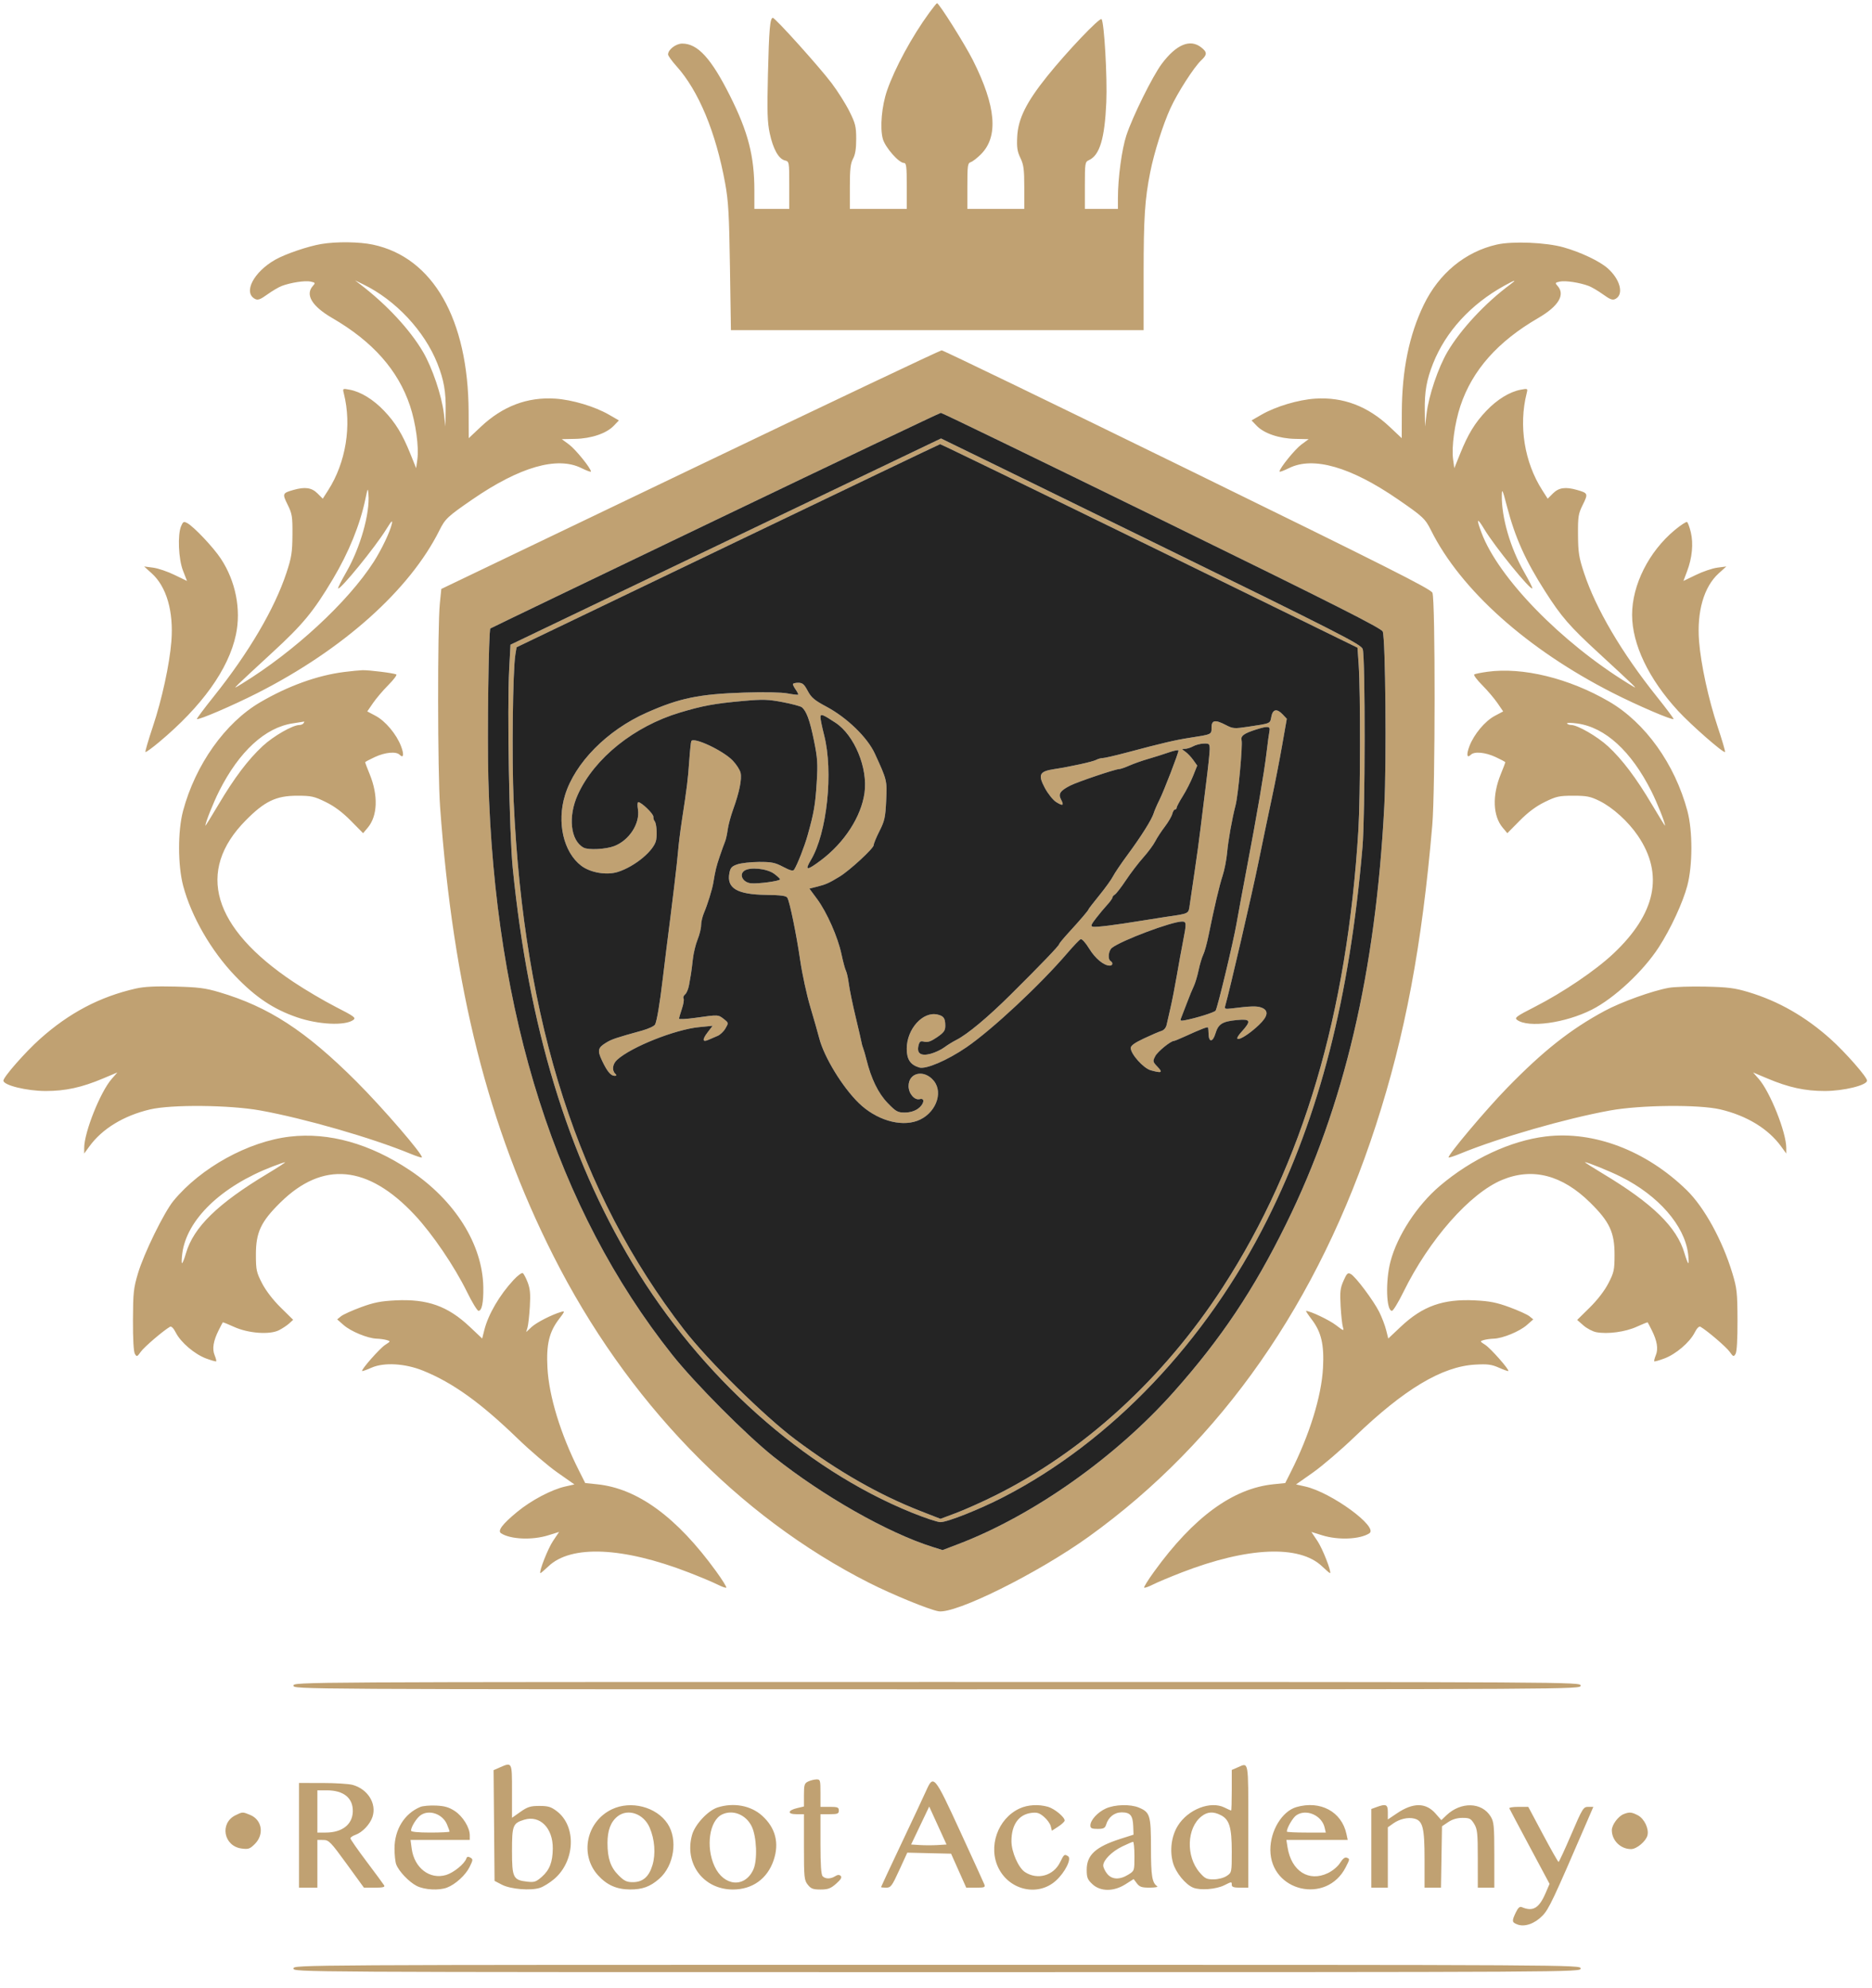
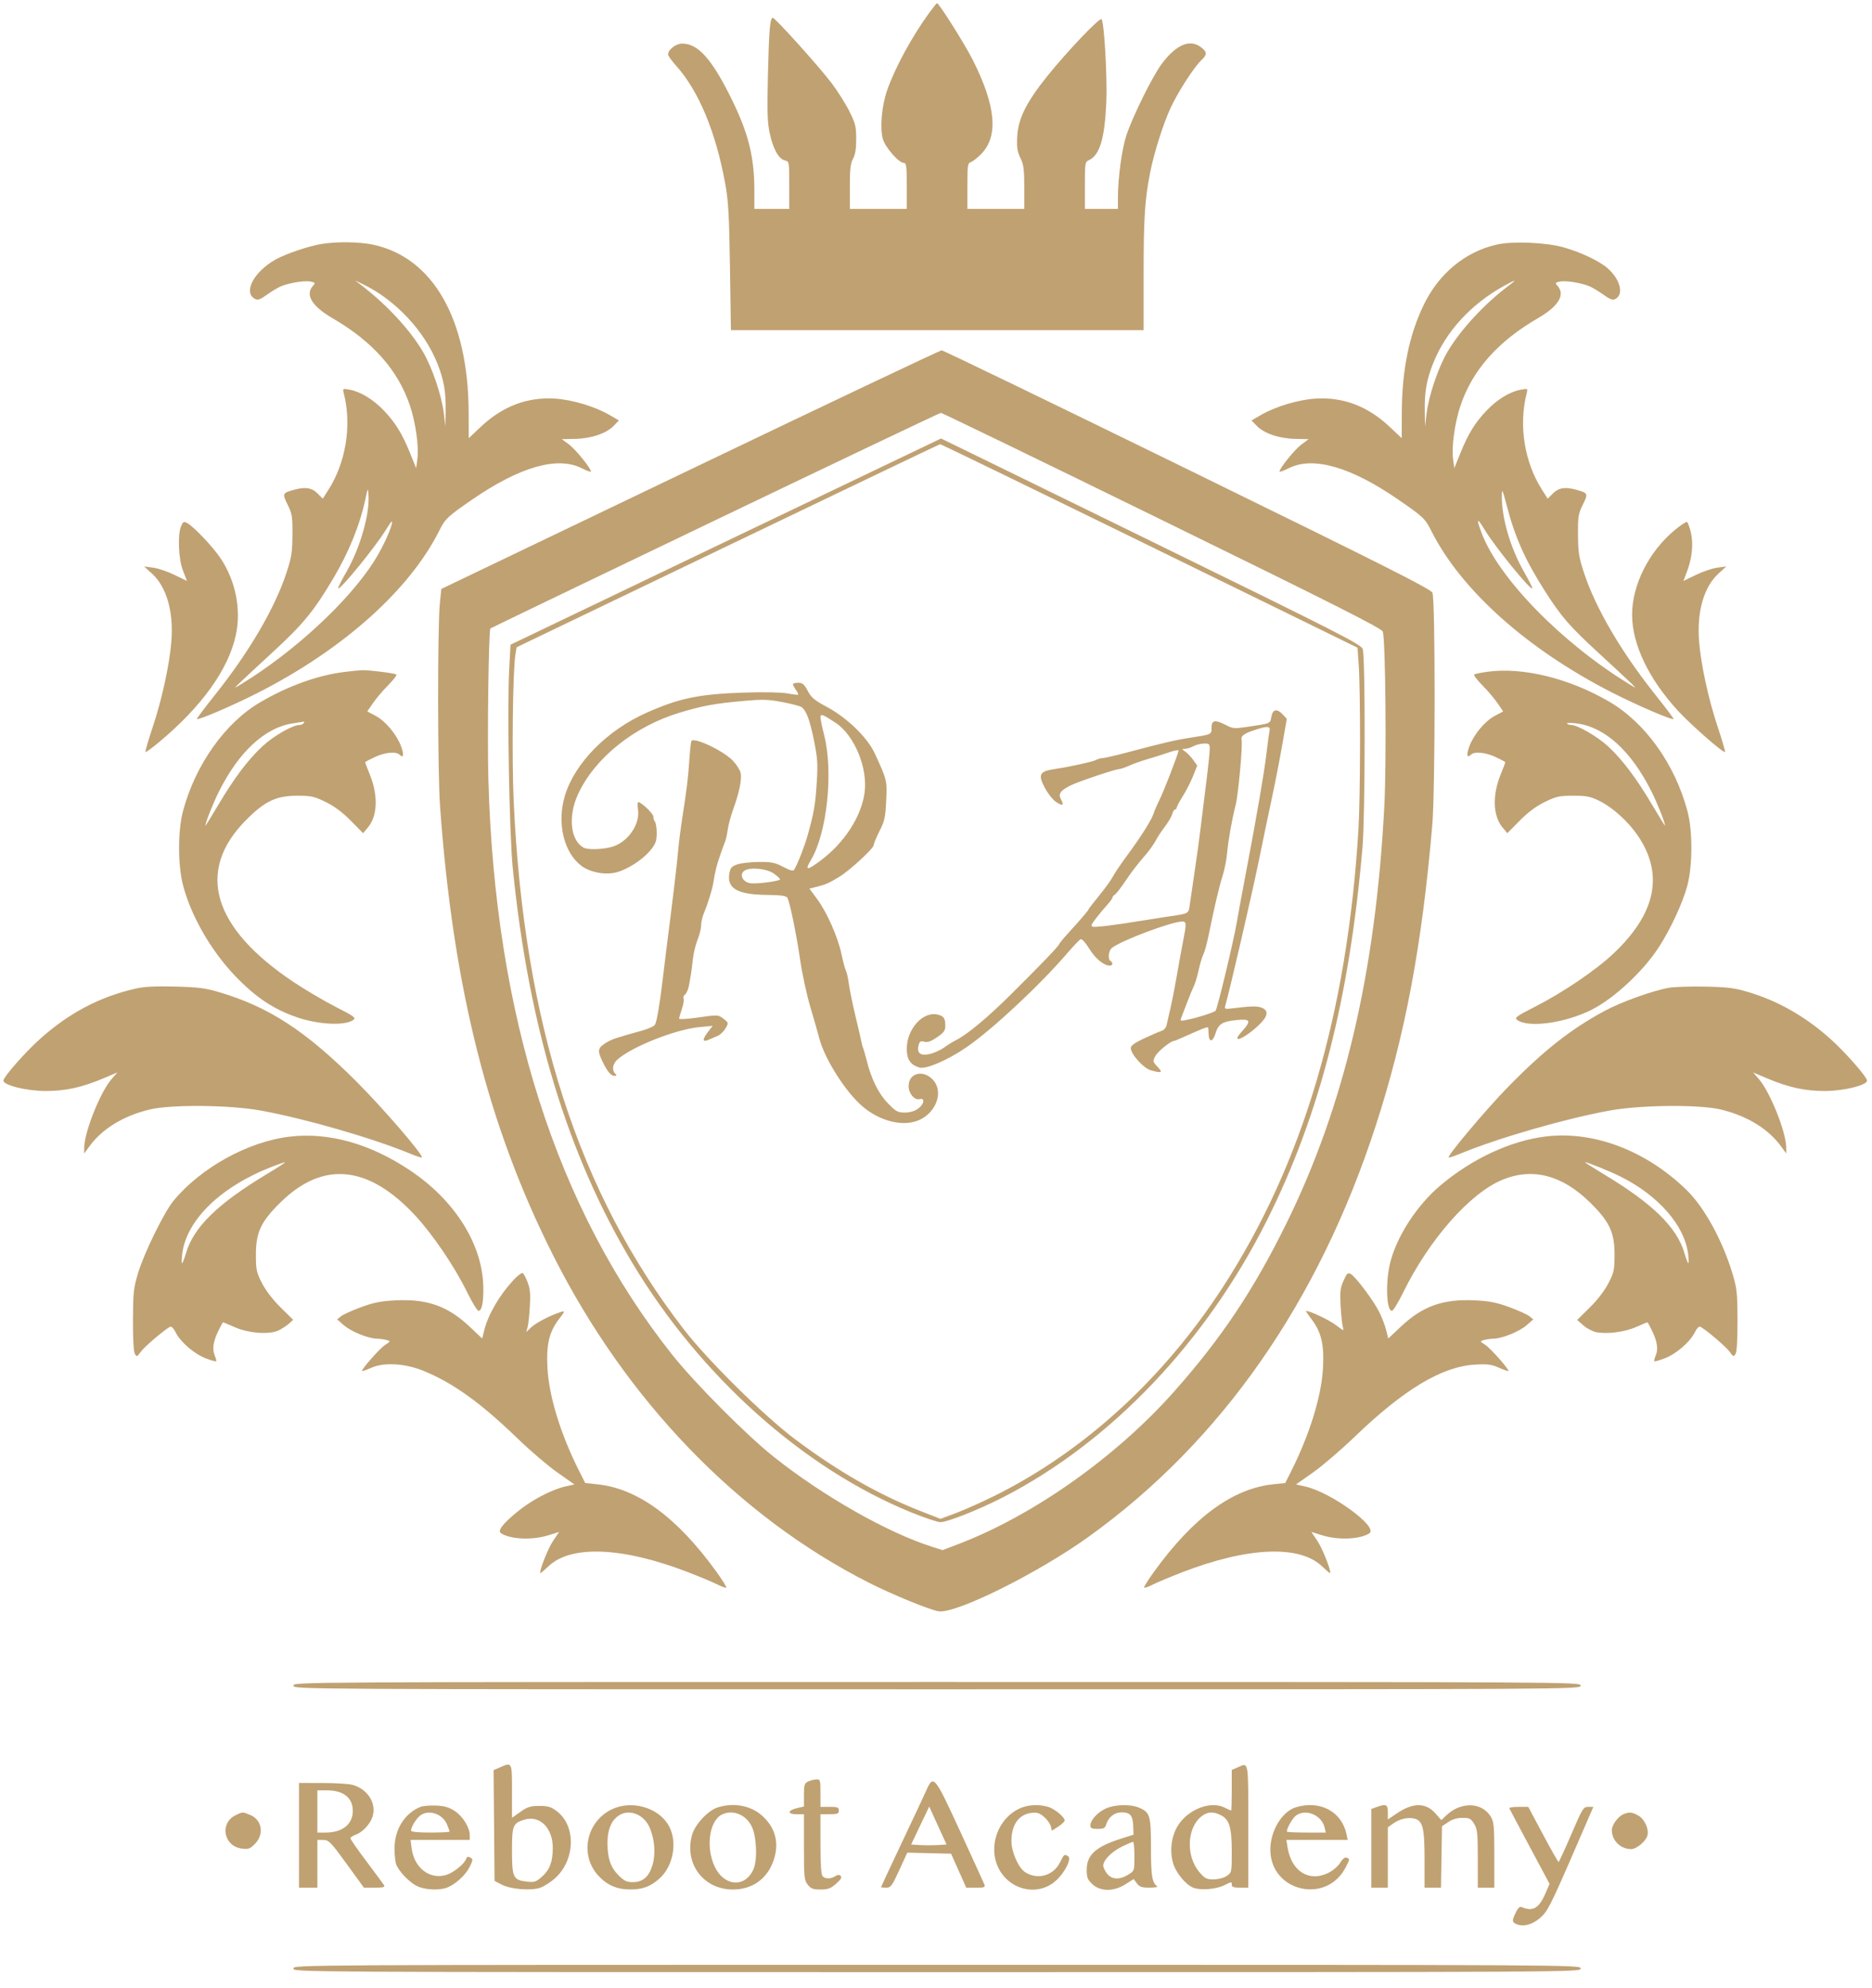
<svg xmlns="http://www.w3.org/2000/svg" width="342" height="363" viewBox="0 0 342 363" fill="none">
  <g clip-path="url(#clip0_554_3367)">
    <path fill-rule="evenodd" clip-rule="evenodd" d="M169.763 2.341C166.607 6.668 163.494 12.401 162.066 16.513C161.084 19.343 160.73 23.322 161.28 25.348C161.701 26.897 164.211 29.763 165.147 29.763C165.579 29.763 165.659 30.421 165.659 33.956V38.149H160.46H155.261V34.107C155.261 30.906 155.382 29.842 155.843 28.992C156.252 28.238 156.424 27.16 156.421 25.367C156.418 23.104 156.278 22.537 155.18 20.336C154.5 18.971 153.043 16.661 151.942 15.201C149.69 12.215 141.632 3.263 141.196 3.263C140.676 3.263 140.493 5.377 140.295 13.662C140.134 20.393 140.193 22.324 140.622 24.335C141.233 27.201 142.239 29.01 143.38 29.297C144.185 29.499 144.191 29.531 144.191 33.825V38.149H141.004H137.817V34.775C137.817 28.522 136.685 24.123 133.374 17.519C129.934 10.657 127.47 7.959 124.643 7.959C123.487 7.959 122.052 9.059 122.052 9.944C122.052 10.182 122.74 11.142 123.581 12.077C127.634 16.585 130.77 24.122 132.476 33.453C133.072 36.711 133.209 39.097 133.357 48.8L133.533 60.288H171.232H208.931V49.965C208.931 39.787 209.153 36.39 210.139 31.44C210.853 27.856 212.454 22.788 213.815 19.802C215.117 16.945 218.132 12.251 219.466 11.004C220.563 9.979 220.56 9.526 219.453 8.655C217.427 7.061 214.903 8.111 212.251 11.649C210.572 13.889 206.915 21.28 205.777 24.731C204.942 27.264 204.235 32.507 204.235 36.172V38.149H201.216H198.197V33.868C198.197 29.799 198.234 29.57 198.926 29.256C200.908 28.354 201.819 25.338 202.113 18.694C202.314 14.159 201.731 4.011 201.239 3.499C200.901 3.146 194.892 9.46 191.284 13.959C187.493 18.686 186.002 21.694 185.837 24.946C185.738 26.919 185.85 27.671 186.421 28.85C187.016 30.08 187.128 30.929 187.128 34.23V38.149H181.928H176.729V33.979C176.729 30.212 176.789 29.789 177.351 29.611C177.693 29.502 178.528 28.859 179.205 28.181C182.443 24.944 181.978 19.433 177.76 11.028C176.303 8.124 171.556 0.58 171.186 0.58C171.11 0.58 170.47 1.372 169.763 2.341ZM58.708 44.563C56.285 44.966 52.109 46.389 50.267 47.44C46.329 49.687 44.398 53.42 46.571 54.583C47.107 54.87 47.526 54.72 48.846 53.772C49.737 53.132 50.911 52.439 51.456 52.231C53.097 51.607 55.742 51.203 56.747 51.423C57.621 51.615 57.653 51.675 57.166 52.212C55.715 53.816 56.988 55.932 60.699 58.083C68.095 62.37 72.742 67.617 74.912 74.131C75.954 77.257 76.556 81.644 76.249 83.876L76.025 85.5L74.964 82.868C73.509 79.258 72.265 77.224 70.165 75.017C68.203 72.956 65.901 71.546 63.888 71.172C62.584 70.93 62.583 70.931 62.822 71.886C64.286 77.72 63.191 84.472 59.962 89.519L58.966 91.075L57.996 90.106C56.942 89.052 55.722 88.876 53.621 89.475C51.59 90.054 51.55 90.154 52.546 92.166C53.373 93.838 53.451 94.326 53.427 97.69C53.404 100.896 53.26 101.806 52.33 104.623C50.164 111.183 45.45 119.197 39.058 127.188C37.296 129.389 35.909 131.245 35.976 131.312C36.226 131.562 42.553 128.844 47.08 126.543C62.699 118.602 74.858 107.728 80.282 96.852C81.341 94.73 81.769 94.329 86.327 91.195C94.948 85.266 101.797 83.299 106.21 85.483C107.174 85.96 107.963 86.247 107.963 86.121C107.963 85.53 105.145 82.052 103.96 81.18L102.632 80.203L105.086 80.153C108.028 80.093 110.794 79.153 112.131 77.758L113.067 76.78L111.27 75.743C108.65 74.231 104.518 72.997 101.422 72.801C96.33 72.478 91.839 74.181 87.831 77.955L85.635 80.023L85.616 75.271C85.55 58.281 79.103 47.004 68.128 44.678C65.64 44.151 61.49 44.101 58.708 44.563ZM273.435 44.67C267.68 45.984 262.895 49.927 260.123 55.64C257.444 61.16 256.131 67.568 256.101 75.271L256.082 80.023L253.886 77.955C249.879 74.181 245.387 72.478 240.295 72.801C237.199 72.997 233.067 74.231 230.448 75.743L228.65 76.78L229.587 77.758C230.923 79.153 233.689 80.093 236.632 80.153L239.086 80.203L237.757 81.18C236.572 82.052 233.754 85.53 233.754 86.121C233.754 86.247 234.543 85.96 235.507 85.483C239.921 83.299 246.77 85.266 255.39 91.195C259.948 94.329 260.377 94.73 261.435 96.852C266.859 107.728 279.018 118.602 294.637 126.543C299.164 128.844 305.492 131.562 305.741 131.312C305.808 131.245 304.421 129.389 302.659 127.188C296.267 119.197 291.553 111.183 289.387 104.623C288.457 101.806 288.313 100.896 288.29 97.69C288.266 94.326 288.344 93.838 289.171 92.166C290.167 90.154 290.127 90.054 288.096 89.475C285.995 88.876 284.775 89.052 283.721 90.106L282.752 91.075L281.756 89.519C278.497 84.426 277.422 77.755 278.907 71.837C279.132 70.941 279.12 70.933 277.829 71.172C275.816 71.546 273.514 72.956 271.552 75.017C269.452 77.224 268.209 79.258 266.754 82.868L265.692 85.5L265.468 83.876C265.162 81.644 265.763 77.257 266.805 74.131C268.975 67.617 273.622 62.37 281.018 58.083C284.73 55.932 286.002 53.816 284.551 52.212C284.065 51.675 284.097 51.615 284.97 51.423C285.976 51.203 288.62 51.607 290.261 52.231C290.806 52.439 291.981 53.132 292.871 53.772C294.191 54.72 294.61 54.87 295.146 54.583C296.711 53.745 295.997 51.006 293.685 48.976C292.214 47.684 288.803 46.068 285.668 45.176C282.463 44.266 276.319 44.011 273.435 44.67ZM65.865 51.971C70.664 55.645 74.885 60.189 77.276 64.257C78.972 67.143 80.692 72.232 81.094 75.551L81.378 77.899L81.421 75.01C81.472 71.525 81.098 69.393 79.912 66.401C77.549 60.439 72.271 54.802 66.368 51.935L64.859 51.201L65.865 51.971ZM274.846 52.169C268.702 55.56 264.12 60.562 261.805 66.401C260.619 69.393 260.246 71.525 260.297 75.01L260.339 77.899L260.623 75.551C261.025 72.232 262.745 67.143 264.441 64.257C266.838 60.179 271.36 55.321 275.853 51.997C277.207 50.995 276.868 51.053 274.846 52.169ZM126.077 85.774L80.624 107.56L80.359 110.173C79.917 114.53 79.945 141.084 80.399 147.336C82.797 180.438 89.181 205.741 101.079 229.313C114.472 255.847 134.848 276.948 158.783 289.072C162.975 291.196 169.624 293.925 171.433 294.264C174.475 294.835 189.637 287.311 198.954 280.608C223.147 263.203 240.877 237.799 251.353 205.535C256.71 189.037 259.781 172.707 261.668 150.69C262.216 144.302 262.237 109.525 261.694 108.257C261.399 107.568 253.426 103.549 216.935 85.697C192.516 73.75 172.309 63.978 172.033 63.982C171.756 63.986 151.076 73.792 126.077 85.774ZM130.619 95.04C108.119 105.83 89.656 114.712 89.59 114.777C89.271 115.097 89.01 134.486 89.221 142.23C90.4 185.465 101.675 220.782 122.793 247.392C126.924 252.598 136.336 262.064 141.34 266.045C150.362 273.225 162.225 279.958 170.358 282.513L172.205 283.094L175.054 282.008C188.77 276.776 203.835 266.137 214.466 254.177C223.11 244.452 229.021 235.612 235.002 223.464C245.603 201.937 251.326 177.552 252.908 147.168C253.327 139.117 253.126 116.709 252.622 115.346C252.397 114.739 244.052 110.525 212.295 94.982C190.272 84.203 172.09 75.392 171.891 75.402C171.692 75.413 153.12 84.249 130.619 95.04ZM132.566 98.913L93.267 117.742L93.028 122.208C92.64 129.461 93.049 152.285 93.68 158.573C96.589 187.546 103.695 210.97 115.57 230.729C127.994 251.4 146.829 268.224 166.498 276.216C168.896 277.191 171.285 277.989 171.806 277.99C173.096 277.992 178.946 275.667 183.324 273.412C203.021 263.267 220.351 245.055 231.507 222.779C241.098 203.628 246.555 182.3 248.921 154.716C249.414 148.963 249.449 120.088 248.964 118.549C248.694 117.692 245.122 115.87 210.32 98.842C189.23 88.523 171.95 80.08 171.92 80.081C171.889 80.082 154.18 88.556 132.566 98.913ZM132.955 99.683L94.379 118.211L94.162 119.524C93.681 122.436 93.49 138.598 93.846 146.33C95.712 186.905 105.682 217.846 124.922 242.77C129.354 248.51 139.624 258.64 145.365 262.933C153.132 268.741 160.565 272.988 168.162 275.958L171.821 277.388L174.694 276.311C176.275 275.718 179.454 274.296 181.761 273.15C198.046 265.06 212.629 251.717 223.448 235.009C238.033 212.484 246.12 185.176 248.173 151.529C248.539 145.536 248.572 126.459 248.225 121.407L248.011 118.288L209.993 99.687C189.084 89.457 171.876 81.101 171.753 81.12C171.63 81.139 154.171 89.493 132.955 99.683ZM66.765 91.095C65.784 95.812 63.733 100.866 60.818 105.752C57.274 111.692 55.344 114.032 49.761 119.163C46.81 121.874 44.019 124.471 43.558 124.933C42.728 125.765 42.735 125.764 44.229 124.847C53.785 118.982 63.581 109.923 68.278 102.604C69.714 100.367 71.275 97.092 71.581 95.678C71.749 94.898 71.518 95.124 70.554 96.684C68.543 99.939 62.123 107.813 61.768 107.459C61.695 107.385 62.375 106.033 63.28 104.455C65.833 100.001 67.602 93.772 67.312 90.253C67.213 89.045 67.18 89.094 66.765 91.095ZM274.369 90.478C274.313 94.53 275.928 100.078 278.438 104.455C279.343 106.033 280.023 107.385 279.949 107.459C279.584 107.824 273.087 99.828 271.195 96.684C269.835 94.424 269.659 94.62 270.655 97.282C273.743 105.537 285.182 117.287 297.489 124.846C298.981 125.763 298.988 125.764 298.159 124.933C297.698 124.471 294.92 121.886 291.986 119.19C286.766 114.393 285.252 112.649 282.296 108.024C278.676 102.363 276.81 98.212 275.312 92.491C274.498 89.383 274.387 89.147 274.369 90.478ZM33.089 96.084C32.416 97.662 32.607 102.125 33.438 104.232C33.838 105.246 34.165 106.087 34.165 106.099C34.165 106.111 33.147 105.62 31.901 105.007C30.656 104.393 28.893 103.793 27.983 103.672L26.329 103.453L27.721 104.711C30.433 107.161 31.739 111.691 31.308 117.146C30.976 121.333 29.588 127.721 27.935 132.67C27.104 135.156 26.491 137.258 26.573 137.339C26.654 137.421 27.754 136.626 29.018 135.572C36.903 128.995 41.759 122.219 43.097 115.927C44.08 111.305 43.051 106.118 40.338 102.017C38.957 99.928 35.404 96.173 34.201 95.529C33.575 95.194 33.44 95.261 33.089 96.084ZM305.95 96.816C301.229 100.744 298.171 106.825 298.171 112.282C298.171 117.662 301.209 124.009 306.569 129.826C308.953 132.413 314.881 137.602 315.148 137.336C315.228 137.256 314.614 135.156 313.783 132.67C312.129 127.721 310.741 121.333 310.41 117.146C309.978 111.691 311.284 107.161 313.996 104.711L315.388 103.453L313.734 103.672C312.825 103.793 311.061 104.393 309.816 105.007C308.571 105.62 307.552 106.111 307.552 106.099C307.552 106.087 307.852 105.287 308.219 104.321C309.144 101.888 309.395 99.277 308.902 97.222C308.676 96.279 308.366 95.43 308.213 95.336C308.06 95.242 307.041 95.907 305.95 96.816ZM62.846 122.729C57.976 123.347 52.646 125.27 47.547 128.248C41.137 131.992 35.698 139.651 33.438 148.116C32.466 151.756 32.476 158.038 33.46 161.76C34.94 167.359 38.577 173.665 42.966 178.242C46.702 182.138 49.947 184.307 54.255 185.789C58.181 187.14 63.047 187.369 64.546 186.273C65.082 185.88 64.736 185.624 61.312 183.875C59.204 182.798 55.73 180.749 53.592 179.321C38.798 169.443 35.742 159.077 44.897 149.822C48.361 146.32 50.444 145.323 54.299 145.323C56.871 145.323 57.393 145.438 59.498 146.468C61.097 147.249 62.552 148.334 64.089 149.888L66.338 152.165L67.183 151.161C68.983 149.022 69.123 145.291 67.548 141.416C67.084 140.273 66.704 139.281 66.704 139.212C66.704 139.143 67.496 138.718 68.465 138.267C70.357 137.386 72.363 137.196 73.004 137.837C73.729 138.563 73.852 137.811 73.262 136.264C72.433 134.093 70.413 131.684 68.629 130.738L67.099 129.926L68.144 128.4C68.719 127.561 69.977 126.083 70.939 125.117C71.902 124.15 72.56 123.279 72.402 123.181C72.005 122.936 67.434 122.359 66.2 122.398C65.647 122.416 64.137 122.565 62.846 122.729ZM271.744 122.685C270.592 122.845 269.509 123.062 269.338 123.168C269.167 123.273 269.815 124.15 270.778 125.117C271.741 126.083 272.999 127.561 273.573 128.4L274.618 129.926L273.089 130.738C271.305 131.684 269.285 134.093 268.456 136.264C267.865 137.811 267.988 138.563 268.713 137.837C269.355 137.196 271.36 137.386 273.253 138.267C274.222 138.718 275.014 139.143 275.014 139.212C275.014 139.281 274.634 140.273 274.169 141.416C272.595 145.291 272.734 149.022 274.534 151.161L275.379 152.165L277.629 149.888C279.165 148.334 280.62 147.249 282.219 146.468C284.325 145.438 284.847 145.323 287.418 145.323C289.875 145.323 290.547 145.456 292.205 146.27C294.619 147.455 297.468 150.036 299.232 152.633C304.017 159.678 302.52 166.853 294.739 174.173C291.483 177.235 285.58 181.231 280.405 183.875C276.981 185.624 276.635 185.88 277.172 186.273C279.221 187.771 285.948 186.848 290.796 184.403C294.889 182.339 300.205 177.389 303.046 172.998C305.223 169.634 307.441 164.85 308.258 161.76C309.241 158.038 309.251 151.756 308.279 148.116C305.988 139.532 300.582 131.982 293.966 128.127C286.667 123.873 278.175 121.794 271.744 122.685ZM144.862 124.954C144.862 125.098 145.104 125.56 145.399 125.982C145.695 126.404 145.884 126.802 145.818 126.866C145.753 126.93 144.87 126.827 143.855 126.637C142.753 126.432 139.581 126.371 135.973 126.488C127.717 126.754 124.145 127.49 118.123 130.166C110.919 133.367 105.039 139.318 103.223 145.245C101.703 150.205 102.955 155.641 106.185 158.104C107.871 159.39 110.839 159.891 112.895 159.237C116.022 158.243 119.537 155.306 119.88 153.402C120.09 152.237 119.927 150.299 119.59 149.962C119.468 149.84 119.368 149.474 119.368 149.149C119.368 148.596 117.181 146.497 116.604 146.497C116.459 146.497 116.436 147.089 116.551 147.811C116.963 150.383 114.957 153.483 112.205 154.529C110.668 155.114 107.513 155.274 106.64 154.813C104.218 153.532 103.739 149.108 105.586 145.081C108.63 138.44 115.87 132.636 124.232 130.132C128.425 128.876 130.529 128.491 135.763 128.02C139.366 127.695 140.32 127.723 142.975 128.229C144.659 128.55 146.234 128.969 146.477 129.16C147.33 129.833 147.952 131.528 148.704 135.222C149.365 138.473 149.43 139.466 149.208 142.975C148.954 146.993 148.707 148.421 147.556 152.535C146.984 154.576 145.688 157.883 145.092 158.82C144.895 159.13 144.394 159.005 143.084 158.316C141.593 157.533 140.95 157.402 138.656 157.416C137.18 157.425 135.411 157.624 134.726 157.858C133.686 158.212 133.442 158.478 133.258 159.461C132.74 162.22 134.659 163.359 139.951 163.433C142.725 163.473 143.656 163.599 143.853 163.964C144.307 164.804 145.509 170.664 146.189 175.352C146.55 177.846 147.385 181.695 148.043 183.905C148.702 186.116 149.435 188.68 149.672 189.604C150.554 193.042 153.907 198.537 156.899 201.448C160.032 204.497 164.423 205.836 167.562 204.7C170.83 203.517 172.44 199.655 170.605 197.396C168.87 195.258 165.995 195.852 165.995 198.348C165.995 199.717 167.081 200.984 168.038 200.734C169.061 200.467 168.828 201.693 167.704 202.494C167.083 202.936 166.208 203.187 165.291 203.187C163.995 203.187 163.684 203.013 162.154 201.426C160.445 199.654 159.156 197.001 158.283 193.46C158.078 192.629 157.816 191.724 157.7 191.447C157.583 191.17 157.454 190.717 157.412 190.441C157.37 190.164 156.882 188.05 156.328 185.744C155.773 183.438 155.214 180.721 155.084 179.706C154.954 178.692 154.714 177.607 154.551 177.296C154.388 176.986 154.023 175.631 153.74 174.286C153.081 171.154 151.082 166.625 149.285 164.192L147.879 162.289L149.305 161.93C150.882 161.532 151.456 161.274 153.381 160.104C155.241 158.972 159.621 154.933 159.621 154.349C159.621 154.079 160.098 152.919 160.681 151.771C161.613 149.936 161.76 149.267 161.9 146.232C162.07 142.52 162.069 142.513 159.84 137.649C158.48 134.681 154.745 131.062 150.961 129.046C148.802 127.895 148.218 127.401 147.567 126.175C146.918 124.952 146.614 124.694 145.821 124.694C145.294 124.694 144.862 124.811 144.862 124.954ZM232.267 130.897C232.026 132.182 232.238 132.092 227.95 132.736C225.523 133.101 225.237 133.079 223.999 132.434C221.992 131.388 221.343 131.495 221.343 132.876C221.343 134.155 221.435 134.113 217.318 134.751C214.702 135.156 212.424 135.689 205.912 137.421C203.791 137.986 201.789 138.447 201.463 138.447C201.138 138.447 200.609 138.592 200.289 138.77C199.675 139.112 195.564 140.017 192.55 140.474C189.897 140.876 189.603 141.481 190.888 143.893C191.451 144.951 192.379 146.112 192.949 146.473C194.187 147.257 194.441 147.123 193.842 146.005C193.299 144.991 193.686 144.411 195.53 143.47C196.877 142.783 203.768 140.459 204.46 140.459C204.695 140.459 205.534 140.172 206.323 139.82C207.112 139.468 208.663 138.92 209.77 138.603C210.877 138.286 212.575 137.749 213.544 137.409C214.513 137.07 215.305 136.918 215.305 137.071C215.305 137.561 212.631 144.487 211.817 146.108C211.385 146.968 210.917 148.049 210.778 148.51C210.428 149.666 208.497 152.74 205.981 156.144C204.819 157.716 203.632 159.472 203.343 160.046C203.053 160.62 201.928 162.181 200.842 163.516C199.756 164.851 198.868 166.001 198.868 166.074C198.868 166.247 197.428 167.934 195.262 170.297C194.293 171.355 193.501 172.318 193.501 172.437C193.501 172.703 189.993 176.352 184.612 181.686C180.428 185.832 176.732 188.911 174.716 189.927C174.071 190.253 173.079 190.866 172.513 191.29C171.947 191.713 170.831 192.235 170.034 192.449C168.245 192.931 167.447 192.389 167.811 190.939C168.001 190.181 168.168 190.073 168.871 190.249C169.482 190.403 170.106 190.183 171.204 189.427C172.456 188.566 172.703 188.219 172.699 187.322C172.692 185.962 172.421 185.566 171.313 185.295C168.63 184.639 165.659 187.92 165.659 191.539C165.659 193.477 166.322 194.467 167.948 194.961C169.161 195.329 173.089 193.644 176.566 191.263C181.256 188.053 190.023 179.871 195.011 174.051C196.118 172.759 197.205 171.623 197.428 171.527C197.661 171.427 198.329 172.163 199.004 173.265C200.104 175.062 201.671 176.352 202.753 176.352C203.3 176.352 203.39 175.82 202.894 175.513C202.347 175.176 202.511 173.612 203.145 173.11C204.852 171.76 214.069 168.301 215.961 168.301C216.779 168.301 216.792 168.605 216.122 171.991C215.849 173.375 215.34 176.167 214.992 178.197C214.644 180.226 214.128 182.868 213.845 184.067C213.562 185.266 213.246 186.653 213.143 187.147C213.029 187.693 212.658 188.137 212.201 188.275C211.786 188.4 210.353 189.016 209.015 189.644C207.304 190.447 206.583 190.966 206.583 191.396C206.583 192.503 208.91 195.099 210.231 195.466C212.247 196.026 212.499 195.899 211.483 194.838C210.594 193.911 210.576 193.825 211.062 192.885C211.496 192.046 213.881 190.105 214.477 190.105C214.584 190.105 215.38 189.782 216.246 189.387C219.549 187.881 220.674 187.453 220.723 187.685C220.751 187.817 220.789 188.364 220.807 188.902C220.858 190.412 221.586 190.324 222.057 188.751C222.58 187.007 223.307 186.548 225.955 186.292C228.497 186.047 228.651 186.421 226.839 188.427C224.709 190.785 227.286 189.768 230.011 187.176C231.669 185.599 231.826 184.548 230.484 184.03C229.641 183.703 228.509 183.734 224.937 184.18C223.873 184.312 223.692 184.248 223.824 183.783C224.698 180.699 228.687 163.485 229.898 157.567C230.747 153.416 231.881 147.982 232.418 145.491C232.954 143 233.775 138.783 234.242 136.118L235.092 131.274L234.365 130.499C233.29 129.355 232.53 129.499 232.267 130.897ZM149.893 131.002C149.893 131.347 150.197 132.819 150.569 134.272C152.28 140.963 151.093 152.154 148.151 157.064C146.97 159.035 147.408 159.047 149.98 157.116C154.272 153.893 157.326 149.178 157.944 144.819C158.587 140.285 156.104 134.274 152.647 131.995C150.279 130.434 149.893 130.294 149.893 131.002ZM53.519 132.105C48.462 132.844 43.687 137.228 40.035 144.485C38.952 146.635 37.52 150.234 37.52 150.802C37.52 150.898 38.587 149.176 39.892 146.976C42.818 142.04 45.331 138.716 48.016 136.23C49.977 134.415 53.48 132.409 54.692 132.409C55.004 132.409 55.352 132.258 55.466 132.073C55.58 131.889 55.627 131.756 55.57 131.779C55.513 131.801 54.59 131.948 53.519 132.105ZM286.287 132.131C286.381 132.284 286.728 132.409 287.056 132.409C288.215 132.409 291.849 134.516 293.792 136.314C296.389 138.718 298.928 142.088 301.826 146.976C303.13 149.176 304.197 150.898 304.197 150.802C304.197 150.234 302.765 146.635 301.683 144.485C297.997 137.162 293.25 132.829 288.15 132.131C287.031 131.978 286.193 131.978 286.287 132.131ZM229.561 133.211C227.261 133.935 226.631 134.395 226.831 135.204C227.052 136.096 226.22 145.149 225.747 147.001C225.073 149.633 224.399 153.411 224.189 155.722C224.073 157.014 223.704 158.9 223.371 159.915C222.77 161.744 221.852 165.642 220.804 170.817C220.504 172.293 220.068 173.878 219.834 174.339C219.6 174.8 219.215 176.084 218.979 177.191C218.742 178.297 218.348 179.609 218.103 180.106C217.857 180.602 217.299 181.96 216.863 183.125C216.427 184.289 215.949 185.526 215.802 185.874C215.566 186.43 215.652 186.485 216.509 186.323C218.538 185.942 221.855 184.901 222.087 184.575C222.434 184.084 225.336 172.002 225.915 168.637C226.185 167.068 226.995 162.691 227.715 158.909C229.652 148.74 230.972 141.033 231.393 137.44C231.599 135.688 231.84 133.914 231.928 133.499C232.117 132.617 231.636 132.558 229.561 133.211ZM126.305 135.343C126.224 135.482 126.052 137.105 125.924 138.95C125.684 142.389 125.516 143.759 124.583 149.827C124.288 151.751 123.97 154.317 123.877 155.53C123.735 157.382 122.833 164.921 121.726 173.501C121.583 174.608 121.288 177.023 121.07 178.868C120.549 183.293 120.014 186.459 119.679 187.111C119.53 187.401 118.455 187.902 117.291 188.223C112.505 189.545 111.773 189.791 110.719 190.439C109.221 191.359 109.114 191.841 109.994 193.704C110.917 195.658 111.591 196.479 112.275 196.479C112.678 196.479 112.704 196.389 112.391 196.076C111.759 195.444 111.918 194.312 112.743 193.558C115.308 191.214 123.319 188.02 127.717 187.588L130.196 187.344L129.263 188.566C128.243 189.904 128.342 190.413 129.516 189.868C129.931 189.675 130.647 189.366 131.109 189.18C131.57 188.994 132.213 188.383 132.537 187.823C133.122 186.813 133.12 186.798 132.24 186.107C131.21 185.296 131.23 185.297 127.167 185.871C125.461 186.112 124.064 186.188 124.064 186.039C124.064 185.89 124.298 185.08 124.583 184.24C124.868 183.399 125.004 182.554 124.885 182.361C124.766 182.168 124.891 181.831 125.164 181.613C125.437 181.395 125.765 180.612 125.893 179.874C126.021 179.136 126.178 178.23 126.243 177.861C126.308 177.492 126.46 176.285 126.582 175.178C126.704 174.071 127.093 172.458 127.447 171.594C127.8 170.729 128.09 169.554 128.09 168.983C128.09 168.412 128.33 167.383 128.624 166.697C129.258 165.216 130.12 162.442 130.314 161.261C130.688 158.973 130.863 158.254 131.496 156.393C131.872 155.286 132.308 154.078 132.464 153.709C132.62 153.34 132.838 152.359 132.949 151.529C133.059 150.699 133.505 149.038 133.939 147.839C135.066 144.728 135.561 142.31 135.307 141.156C135.187 140.607 134.529 139.584 133.846 138.883C132.068 137.057 126.761 134.565 126.305 135.343ZM217.988 136.294C217.527 136.55 216.852 136.762 216.488 136.765C215.858 136.769 215.861 136.794 216.553 137.279C216.953 137.559 217.606 138.245 218.003 138.803L218.725 139.817L217.962 141.732C217.542 142.785 216.697 144.441 216.084 145.414C215.471 146.386 214.969 147.329 214.969 147.51C214.969 147.691 214.835 147.839 214.67 147.839C214.506 147.839 214.279 148.205 214.167 148.652C214.055 149.099 213.444 150.145 212.809 150.977C212.174 151.809 211.382 153.021 211.048 153.672C210.714 154.322 209.727 155.653 208.854 156.63C207.982 157.607 206.564 159.462 205.704 160.754C204.844 162.045 203.936 163.223 203.685 163.37C203.434 163.518 203.229 163.77 203.229 163.931C203.229 164.092 202.814 164.674 202.306 165.223C201.799 165.772 200.875 166.878 200.253 167.681C199.314 168.893 199.218 169.159 199.687 169.252C200.283 169.371 203.734 168.94 208.764 168.118C210.424 167.847 212.331 167.546 213 167.449C217.308 166.828 217.13 166.917 217.357 165.274C217.471 164.448 217.88 161.659 218.266 159.077C218.653 156.494 219.118 153.097 219.3 151.529C219.482 149.961 219.94 146.263 220.319 143.311C220.697 140.359 221.007 137.453 221.007 136.853C221.007 135.84 220.93 135.766 219.917 135.796C219.317 135.814 218.45 136.038 217.988 136.294ZM135.97 159.037C134.974 159.766 135.742 161.177 137.213 161.318C138.537 161.445 142.514 160.902 142.514 160.594C142.514 160.474 142.03 160.019 141.438 159.582C140.126 158.612 136.981 158.298 135.97 159.037ZM24.811 180.538C18.236 182.031 12.62 184.987 7.288 189.761C4.59 192.176 0.621 196.697 0.621 197.355C0.621 198.198 4.889 199.245 8.336 199.248C11.971 199.251 14.918 198.608 18.831 196.96L21.442 195.86L20.42 197.024C18.332 199.402 15.381 206.796 15.381 209.649V210.668L16.332 209.36C18.675 206.138 22.613 203.742 27.422 202.612C31.346 201.691 41.963 201.793 47.565 202.806C55.64 204.266 67.937 207.808 74.922 210.685C76.029 211.141 76.993 211.457 77.063 211.387C77.432 211.023 69.923 202.312 65.062 197.465C55.816 188.246 49.095 183.878 40.036 181.198C37.5 180.448 36.212 180.285 31.985 180.178C28.395 180.088 26.34 180.191 24.811 180.538ZM304.894 180.402C301.899 180.932 296.168 182.993 293.128 184.634C286.894 187.999 281.935 191.917 275.33 198.696C271.415 202.714 264.362 211.099 264.654 211.387C264.725 211.457 265.689 211.141 266.795 210.685C273.78 207.808 286.077 204.266 294.152 202.806C299.754 201.793 310.371 201.691 314.295 202.612C319.104 203.742 323.043 206.138 325.385 209.36L326.337 210.668V209.649C326.337 206.796 323.385 199.402 321.297 197.024L320.275 195.86L322.887 196.96C326.799 198.608 329.746 199.251 333.381 199.248C336.828 199.245 341.096 198.198 341.096 197.355C341.096 196.697 337.128 192.176 334.43 189.761C329.831 185.643 324.893 182.824 319.393 181.177C316.915 180.435 315.66 180.276 311.577 180.187C308.902 180.128 305.895 180.226 304.894 180.402ZM52.95 207.582C45.366 208.468 36.697 213.245 31.707 219.289C29.984 221.375 26.297 228.895 25.211 232.539C24.399 235.263 24.309 236.097 24.291 241.092C24.278 244.561 24.408 246.86 24.64 247.252C24.984 247.834 25.059 247.807 25.735 246.857C26.358 245.982 29.808 243.031 31.05 242.311C31.308 242.161 31.699 242.552 32.126 243.388C33.032 245.165 35.542 247.306 37.64 248.093C38.588 248.448 39.423 248.684 39.494 248.617C39.565 248.549 39.437 248.046 39.211 247.499C38.734 246.348 38.968 244.9 39.95 242.937C40.319 242.199 40.655 241.556 40.697 241.507C40.738 241.458 41.66 241.825 42.745 242.322C45.336 243.508 49.255 243.802 50.961 242.938C51.594 242.618 52.437 242.059 52.835 241.695L53.558 241.035L51.286 238.799C49.89 237.426 48.58 235.724 47.886 234.384C46.854 232.387 46.758 231.948 46.752 229.184C46.742 225.075 47.648 223.136 51.217 219.619C58.964 211.985 67.21 212.748 75.762 221.887C79.005 225.354 83.012 231.25 85.322 235.952C86.243 237.829 87.184 239.377 87.411 239.39C88.027 239.428 88.345 237.873 88.296 235.055C88.162 227.257 83.104 219.212 74.888 213.728C67.59 208.856 60.072 206.75 52.95 207.582ZM282.394 207.553C275.962 208.331 268.841 211.656 263.039 216.59C258.891 220.118 255.281 225.648 254.031 230.389C253.088 233.967 253.256 239.454 254.307 239.39C254.534 239.377 255.469 237.838 256.386 235.972C261.094 226.383 268.55 217.919 274.437 215.479C279.967 213.187 285.392 214.585 290.501 219.619C294.07 223.136 294.975 225.075 294.966 229.184C294.96 231.948 294.864 232.387 293.831 234.384C293.136 235.727 291.826 237.426 290.419 238.811L288.136 241.058L289.283 242.065C289.914 242.619 290.976 243.175 291.643 243.3C293.707 243.687 296.947 243.249 299.012 242.303C300.075 241.817 300.979 241.458 301.02 241.507C301.062 241.556 301.398 242.199 301.767 242.937C302.749 244.9 302.983 246.348 302.506 247.499C302.28 248.046 302.153 248.549 302.223 248.617C302.294 248.684 303.129 248.448 304.078 248.093C306.176 247.306 308.685 245.165 309.591 243.388C310.018 242.552 310.409 242.161 310.667 242.311C311.909 243.031 315.359 245.982 315.982 246.857C316.658 247.807 316.733 247.834 317.078 247.252C317.309 246.86 317.44 244.561 317.427 241.092C317.408 236.069 317.322 235.279 316.494 232.539C314.679 226.526 311.364 220.492 308.156 217.361C300.748 210.132 291.183 206.49 282.394 207.553ZM49.761 213.053C40.41 216.656 34.096 222.746 33.299 228.933C33.175 229.901 33.157 230.694 33.26 230.694C33.363 230.694 33.683 229.883 33.971 228.892C35.356 224.126 39.778 219.81 48.866 214.352C50.796 213.193 52.24 212.252 52.075 212.261C51.911 212.27 50.87 212.626 49.761 213.053ZM292.851 214.352C301.94 219.81 306.361 224.126 307.746 228.892C308.035 229.883 308.349 230.694 308.446 230.694C308.542 230.694 308.519 229.901 308.395 228.933C307.736 223.797 302.965 218.338 296.151 214.923C294.131 213.91 290.026 212.244 289.55 212.244C289.436 212.244 290.922 213.193 292.851 214.352ZM93.819 233.764C91.26 236.517 89.202 240.041 88.482 242.899L88.091 244.452L85.829 242.318C81.803 238.52 78.087 237.199 72.242 237.487C69.566 237.62 68.287 237.873 65.945 238.735C64.329 239.33 62.689 240.073 62.302 240.387L61.597 240.958L62.781 241.997C64.112 243.165 67.183 244.43 68.813 244.48C69.405 244.499 70.23 244.612 70.644 244.732C71.379 244.945 71.373 244.967 70.359 245.621C69.376 246.256 65.934 250.162 66.159 250.388C66.217 250.446 66.991 250.172 67.879 249.779C70.15 248.774 73.999 248.995 77.27 250.318C82.711 252.519 87.763 256.139 94.547 262.698C96.854 264.929 100.137 267.732 101.842 268.928L104.944 271.102L103.256 271.482C100.749 272.047 97.02 274.018 94.468 276.129C91.737 278.386 90.847 279.579 91.553 280.031C93.283 281.141 97.224 281.306 100.159 280.393L102.143 279.775L101.031 281.428C100.108 282.8 98.451 287.007 98.719 287.3C98.761 287.347 99.427 286.785 100.198 286.05C104.339 282.112 113.783 282.52 125.777 287.157C127.918 287.985 130.31 288.989 131.093 289.388C131.875 289.787 132.593 290.037 132.687 289.942C132.782 289.848 131.951 288.516 130.84 286.984C123.665 277.081 116.484 271.83 109.081 271.072L106.916 270.85L105.766 268.565C102.405 261.893 100.293 255.001 100.014 249.8C99.785 245.542 100.324 243.264 102.116 240.917C103.206 239.489 103.241 239.377 102.532 239.586C100.774 240.106 98.005 241.524 97.097 242.37L96.127 243.273L96.373 242.434C96.509 241.973 96.7 240.27 96.798 238.65C96.937 236.356 96.85 235.374 96.405 234.209C96.091 233.386 95.686 232.622 95.504 232.509C95.323 232.397 94.564 232.962 93.819 233.764ZM245.446 233.913C244.85 235.259 244.774 235.937 244.921 238.543C245.016 240.222 245.206 241.951 245.343 242.385C245.573 243.116 245.477 243.087 244.045 241.994C242.812 241.053 239.359 239.415 238.608 239.415C238.524 239.415 238.981 240.104 239.624 240.947C241.393 243.264 241.931 245.556 241.703 249.8C241.423 255.024 239.257 262.02 235.8 268.869L234.8 270.85L232.636 271.072C225.233 271.83 218.052 277.082 210.877 286.984C209.767 288.516 208.936 289.848 209.03 289.942C209.125 290.037 209.842 289.787 210.624 289.388C211.407 288.989 213.799 287.985 215.94 287.157C227.934 282.52 237.378 282.112 241.519 286.05C242.291 286.785 242.957 287.347 242.999 287.3C243.266 287.007 241.61 282.8 240.686 281.428L239.574 279.775L241.558 280.393C244.494 281.306 248.434 281.141 250.165 280.031C251.921 278.905 243.23 272.556 238.462 271.482L236.774 271.102L239.866 268.928C241.566 267.732 245 264.79 247.497 262.39C256.539 253.696 263.458 249.555 269.51 249.217C271.769 249.09 272.494 249.184 273.838 249.779C274.726 250.172 275.501 250.446 275.559 250.388C275.784 250.162 272.341 246.256 271.358 245.621C270.345 244.967 270.338 244.945 271.073 244.732C271.488 244.612 272.312 244.499 272.905 244.48C274.534 244.43 277.606 243.165 278.936 241.997L280.12 240.958L279.416 240.387C279.028 240.073 277.388 239.33 275.772 238.735C273.43 237.873 272.152 237.62 269.475 237.487C263.63 237.199 259.914 238.52 255.889 242.318L253.626 244.452L253.235 242.899C253.02 242.044 252.458 240.572 251.986 239.626C250.94 237.529 247.656 233.145 246.781 232.677C246.226 232.38 246.053 232.54 245.446 233.913ZM53.621 307.846C53.621 308.515 53.845 308.517 171.194 308.517C288.543 308.517 288.767 308.515 288.767 307.846C288.767 307.176 288.543 307.175 171.194 307.175C53.845 307.175 53.621 307.176 53.621 307.846ZM91.27 322.803L90.175 323.282L90.263 333.393L90.352 343.505L91.694 344.202C93.289 345.03 96.963 345.331 98.659 344.771C99.294 344.561 100.461 343.836 101.251 343.16C105.086 339.877 105.335 333.53 101.736 330.785C100.678 329.978 100.148 329.817 98.54 329.817C96.909 329.817 96.376 329.984 95.076 330.9L93.539 331.984V327.127C93.539 321.729 93.574 321.796 91.27 322.803ZM226.123 322.77L225.033 323.244V326.95C225.033 328.988 224.98 330.656 224.917 330.656C224.853 330.656 224.311 330.412 223.712 330.113C221.149 328.834 217.03 330.443 215.172 333.447C214.006 335.334 213.666 337.956 214.296 340.208C214.793 341.981 216.554 344.15 217.977 344.739C219.265 345.273 222.169 345.051 223.666 344.304C225.044 343.617 225.033 343.617 225.033 344.241C225.033 344.614 225.424 344.745 226.542 344.745H228.052V333.507C228.052 321.3 228.157 321.886 226.123 322.77ZM147.629 325.363C146.966 325.683 146.874 325.98 146.874 327.822V329.918L145.642 330.21C143.876 330.627 143.79 331.327 145.505 331.327H146.874V337.319C146.874 342.874 146.925 343.377 147.57 344.196C148.151 344.936 148.533 345.08 149.906 345.08C151.268 345.08 151.752 344.9 152.75 344.024C153.609 343.27 153.85 342.864 153.592 342.606C153.334 342.349 153.043 342.363 152.573 342.656C151.738 343.178 150.813 343.181 150.296 342.665C150.016 342.385 149.893 340.6 149.893 336.795V331.327H151.571C153.024 331.327 153.248 331.237 153.248 330.656C153.248 330.075 153.024 329.985 151.571 329.985H149.893V327.469C149.893 325.077 149.856 324.954 149.139 324.976C148.723 324.989 148.044 325.163 147.629 325.363ZM169.197 327.05C168.764 328.019 166.734 332.348 164.686 336.67C162.639 340.993 160.963 344.578 160.963 344.637C160.963 344.696 161.381 344.745 161.892 344.745C162.739 344.745 162.95 344.464 164.287 341.548L165.754 338.351L169.755 338.445L173.756 338.539L175.141 341.642L176.525 344.745H178.293C179.874 344.745 180.036 344.679 179.821 344.127C179.689 343.788 177.693 339.412 175.387 334.404C170.697 324.218 170.543 324.036 169.197 327.05ZM54.627 335.184V344.745H56.305H57.982V340.384V336.023L59.072 336.033C60.08 336.042 60.401 336.371 63.325 340.393L66.488 344.745H68.46C69.948 344.745 70.371 344.642 70.182 344.325C70.045 344.095 68.602 342.138 66.976 339.978C65.35 337.818 64.02 335.908 64.02 335.734C64.02 335.56 64.435 335.272 64.942 335.093C66.202 334.65 67.601 333.176 68.048 331.822C68.847 329.4 67.205 326.745 64.429 325.974C63.743 325.784 61.257 325.627 58.904 325.626L54.627 325.624V335.184ZM57.982 330.824V334.681H59.502C62.498 334.681 64.387 333.22 64.454 330.849C64.524 328.378 62.794 326.966 59.692 326.966H57.982V330.824ZM76.777 330.005C73.875 331.226 72.079 334.123 72.074 337.595C72.072 338.736 72.211 340.04 72.383 340.492C72.866 341.762 74.72 343.707 76.135 344.429C77.539 345.145 80.191 345.292 81.657 344.734C83.197 344.149 85.049 342.464 85.784 340.98C86.43 339.674 86.44 339.541 85.92 339.25C85.519 339.026 85.311 339.071 85.201 339.408C84.879 340.386 82.887 342.009 81.499 342.426C78.521 343.318 75.688 341.15 75.213 337.616L74.998 336.023H80.411H85.824V335.171C85.824 333.77 84.559 331.723 83.095 330.753C82.045 330.059 81.234 329.822 79.663 329.75C78.531 329.699 77.232 329.813 76.777 330.005ZM111.781 330.434C107.129 332.658 105.853 338.712 109.243 342.473C110.855 344.26 112.665 345.063 115.102 345.073C117.37 345.081 118.792 344.559 120.44 343.112C123.152 340.731 123.875 335.953 121.962 333.062C119.919 329.975 115.258 328.772 111.781 330.434ZM131.109 330.09C129.344 330.65 126.97 333.195 126.436 335.099C124.967 340.346 128.504 345.08 133.892 345.08C137.454 345.08 140.181 343.127 141.33 339.756C142.403 336.606 141.685 333.809 139.235 331.601C137.174 329.742 134.042 329.16 131.109 330.09ZM186.289 330.275C182.262 332.109 180.442 337.327 182.462 341.252C184.534 345.279 189.68 346.371 192.904 343.467C194.571 341.966 195.827 339.447 195.129 339.004C194.455 338.577 194.397 338.62 193.666 340.109C192.456 342.574 189.532 343.389 187.255 341.898C186.055 341.112 184.787 338.221 184.783 336.264C184.777 333.284 186.084 331.403 188.376 331.096C189.439 330.953 189.866 331.081 190.714 331.794C191.284 332.274 191.845 333.044 191.961 333.505L192.172 334.344L193.335 333.59C193.975 333.175 194.501 332.676 194.503 332.48C194.51 331.851 192.649 330.318 191.465 329.978C189.736 329.482 187.785 329.594 186.289 330.275ZM202.028 330.286C200.52 330.971 199.204 332.415 199.204 333.385C199.204 333.889 199.459 334.01 200.523 334.01C201.599 334.01 201.884 333.871 202.071 333.256C202.494 331.861 203.59 330.991 204.924 330.991C206.486 330.991 206.961 331.56 207.031 333.516L207.087 335.065L204.683 335.834C200.167 337.28 198.533 338.777 198.533 341.469C198.533 342.899 198.68 343.271 199.575 344.107C201.04 345.476 203.466 345.484 205.606 344.127L207.108 343.175L207.7 343.96C208.189 344.608 208.596 344.743 210.037 344.739C210.997 344.736 211.617 344.623 211.414 344.488C210.477 343.863 210.273 342.605 210.273 337.461C210.273 331.537 210.103 330.971 208.06 330.117C206.498 329.465 203.662 329.544 202.028 330.286ZM236.844 330.028C234.235 330.781 232.069 334.336 232.084 337.844C232.118 345.481 242.363 347.851 245.845 341.026C246.63 339.487 246.629 339.498 246.015 339.263C245.707 339.144 245.272 339.491 244.828 340.209C244.425 340.862 243.483 341.655 242.608 342.078C239.128 343.763 235.923 341.728 235.23 337.396L235.01 336.023H240.615H246.219L245.984 334.933C245.106 330.855 241.216 328.767 236.844 330.028ZM251.449 330.039L250.526 330.376V337.56V344.745H252.036H253.545V339.232V333.721L254.524 333.024C255.689 332.194 257.228 331.839 258.391 332.131C259.935 332.518 260.254 333.788 260.254 339.528V344.745H261.756H263.257L263.349 339.139L263.441 333.533L264.581 332.765C265.336 332.257 266.215 331.998 267.186 331.998C268.478 331.998 268.728 332.126 269.315 333.088C269.903 334.053 269.98 334.786 269.981 339.461L269.982 344.745H271.492H273.001L273 338.79C272.999 333.477 272.928 332.721 272.344 331.763C270.72 329.099 266.885 328.999 264.22 331.552L263.322 332.412L262.266 331.209C260.488 329.184 258.179 329.17 255.214 331.165L253.545 332.288V330.969C253.545 329.529 253.229 329.389 251.449 330.039ZM168.107 333.395L166.453 336.862L168.069 336.963C168.957 337.019 170.413 337.019 171.304 336.963L172.923 336.862L171.342 333.395L169.76 329.929L168.107 333.395ZM275.741 330.249C275.802 330.395 277.482 333.559 279.473 337.282L283.093 344.05L282.381 345.706C281.175 348.51 280.064 349.17 278.016 348.3C277.644 348.142 277.334 348.418 276.926 349.274C276.17 350.858 276.2 351.076 277.227 351.466C278.542 351.966 280.382 351.322 281.793 349.867C282.973 348.652 283.713 347.087 289.968 332.585L291.09 329.985H290.154C289.268 329.985 289.105 330.25 287.064 335.011C285.879 337.775 284.832 340.039 284.737 340.042C284.643 340.046 283.36 337.785 281.886 335.019L279.207 329.99L277.418 329.987C276.434 329.986 275.679 330.104 275.741 330.249ZM43.015 331.522C40.084 332.969 40.852 337.156 44.129 337.595C45.378 337.763 45.654 337.668 46.561 336.762C48.304 335.018 47.885 332.37 45.722 331.466C44.33 330.884 44.308 330.885 43.015 331.522ZM76.84 331.515C76.097 332.035 75.09 333.655 75.09 334.329C75.09 334.553 76.376 334.681 78.612 334.681C80.549 334.681 82.134 334.601 82.134 334.503C82.134 334.404 81.919 333.811 81.657 333.183C80.861 331.278 78.396 330.424 76.84 331.515ZM112.832 331.719C111.578 332.705 110.982 334.279 110.984 336.599C110.987 339.39 111.546 341.027 112.992 342.473C114.032 343.513 114.495 343.738 115.593 343.738C117.438 343.738 118.56 342.768 119.203 340.617C119.815 338.57 119.614 335.923 118.684 333.768C117.59 331.234 114.724 330.23 112.832 331.719ZM131.907 331.381C129.603 332.497 128.907 337.271 130.531 340.818C132.228 344.525 136.09 344.848 137.639 341.414C138.411 339.702 138.242 335.427 137.329 333.551C136.279 331.395 133.87 330.43 131.907 331.381ZM219.501 331.72C216.8 333.844 216.628 339.033 219.161 341.963C220.124 343.077 220.441 343.234 221.724 343.226C222.574 343.221 223.575 342.959 224.11 342.601C225.027 341.988 225.033 341.959 225.033 338.154C225.033 333.753 224.606 332.315 223.063 331.517C221.671 330.797 220.597 330.858 219.501 331.72ZM236.813 331.538C236.164 331.992 235.096 333.838 235.096 334.503C235.096 334.601 236.697 334.681 238.654 334.681H242.213L241.997 333.759C241.471 331.513 238.602 330.285 236.813 331.538ZM296.612 331.32C295.612 331.724 294.47 333.281 294.47 334.24C294.47 336.128 296.066 337.7 297.982 337.7C299.003 337.7 300.708 336.272 300.98 335.188C301.284 333.977 300.392 332.128 299.209 331.517C298.08 330.933 297.651 330.9 296.612 331.32ZM95.767 332.336C93.693 332.972 93.539 333.365 93.539 338.036C93.539 342.934 93.749 343.357 96.322 343.648C97.613 343.793 97.937 343.685 98.999 342.753C100.408 341.515 100.968 340.064 100.99 337.586C101.023 333.85 98.641 331.454 95.767 332.336ZM205.004 337.229C203.132 338.134 201.552 339.723 201.552 340.7C201.552 341.029 201.865 341.697 202.247 342.183C203.11 343.281 204.539 343.349 206.124 342.369C207.253 341.672 207.254 341.669 207.254 339.014C207.254 337.554 207.141 336.364 207.003 336.371C206.864 336.378 205.965 336.763 205.004 337.229ZM53.621 359.504C53.621 360.174 53.845 360.175 171.194 360.175C288.543 360.175 288.767 360.174 288.767 359.504C288.767 358.834 288.543 358.833 171.194 358.833C53.845 358.833 53.621 358.834 53.621 359.504Z" fill="#C0A172" />
-     <path fill-rule="evenodd" clip-rule="evenodd" d="M130.615 95.039C108.115 105.829 89.652 114.711 89.587 114.776C89.267 115.096 89.006 134.485 89.217 142.229C90.396 185.463 101.671 220.781 122.789 247.391C126.92 252.597 136.332 262.063 141.336 266.044C150.358 273.224 162.221 279.956 170.354 282.512L172.201 283.093L175.05 282.006C188.766 276.774 203.832 266.136 214.462 254.176C223.106 244.451 229.017 235.611 234.999 223.463C245.599 201.936 251.322 177.551 252.904 147.167C253.324 139.116 253.122 116.708 252.618 115.345C252.393 114.738 244.048 110.524 212.291 94.981C190.268 84.202 172.086 75.391 171.887 75.401C171.688 75.411 153.116 84.248 130.615 95.039ZM132.562 98.912L93.263 117.741L93.024 122.207C92.636 129.459 93.045 152.283 93.677 158.572C96.585 187.545 103.691 210.969 115.566 230.728C127.99 251.399 146.826 268.223 166.494 276.215C168.892 277.189 171.281 277.987 171.802 277.988C173.092 277.991 178.942 275.666 183.32 273.411C203.017 263.265 220.347 245.054 231.503 222.778C241.094 203.627 246.551 182.299 248.917 154.715C249.411 148.961 249.445 120.087 248.96 118.548C248.69 117.69 245.118 115.869 210.316 98.841C189.226 88.522 171.946 80.079 171.916 80.08C171.886 80.081 154.176 88.555 132.562 98.912ZM132.951 99.682L94.375 118.21L94.159 119.523C93.677 122.435 93.486 138.597 93.842 146.329C95.708 186.904 105.678 217.845 124.918 242.769C129.35 248.509 139.62 258.638 145.361 262.932C153.129 268.74 160.561 272.987 168.158 275.957L171.817 277.387L174.691 276.31C176.271 275.717 179.45 274.295 181.757 273.149C198.042 265.058 212.625 251.716 223.444 235.007C238.029 212.482 246.117 185.175 248.169 151.528C248.535 145.535 248.568 126.458 248.221 121.406L248.007 118.287L209.99 99.686C189.08 89.455 171.872 81.1 171.749 81.119C171.626 81.138 154.167 89.491 132.951 99.682ZM144.858 124.953C144.858 125.097 145.1 125.559 145.395 125.981C145.691 126.403 145.88 126.801 145.815 126.865C145.749 126.929 144.866 126.826 143.852 126.636C142.749 126.43 139.577 126.37 135.969 126.486C127.713 126.753 124.141 127.489 118.119 130.165C110.915 133.366 105.035 139.317 103.219 145.243C101.699 150.204 102.951 155.64 106.181 158.103C107.867 159.389 110.835 159.89 112.891 159.236C116.018 158.241 119.534 155.305 119.876 153.401C120.086 152.236 119.923 150.298 119.587 149.961C119.464 149.839 119.364 149.473 119.364 149.148C119.364 148.595 117.177 146.496 116.6 146.496C116.456 146.496 116.432 147.088 116.547 147.81C116.959 150.382 114.953 153.482 112.201 154.528C110.664 155.112 107.509 155.273 106.636 154.812C104.215 153.531 103.735 149.107 105.582 145.079C108.626 138.439 115.866 132.635 124.228 130.131C128.421 128.875 130.525 128.49 135.759 128.018C139.362 127.694 140.316 127.722 142.971 128.228C144.655 128.549 146.23 128.968 146.473 129.159C147.326 129.831 147.948 131.527 148.7 135.221C149.362 138.471 149.426 139.464 149.204 142.974C148.95 146.992 148.703 148.42 147.552 152.534C146.981 154.574 145.684 157.882 145.088 158.818C144.891 159.129 144.39 159.004 143.08 158.315C141.589 157.531 140.946 157.401 138.652 157.415C137.176 157.424 135.407 157.623 134.722 157.856C133.682 158.211 133.438 158.477 133.254 159.46C132.736 162.218 134.655 163.358 139.947 163.432C142.721 163.471 143.652 163.598 143.849 163.963C144.303 164.803 145.505 170.663 146.185 175.35C146.546 177.844 147.381 181.694 148.04 183.904C148.698 186.115 149.431 188.679 149.668 189.603C150.55 193.041 153.903 198.536 156.895 201.447C160.028 204.496 164.419 205.835 167.558 204.699C170.826 203.516 172.436 199.654 170.601 197.395C168.866 195.257 165.991 195.851 165.991 198.347C165.991 199.715 167.077 200.983 168.034 200.733C169.057 200.465 168.824 201.692 167.7 202.493C167.079 202.935 166.204 203.186 165.287 203.186C163.991 203.186 163.68 203.012 162.15 201.425C160.441 199.653 159.152 197 158.279 193.458C158.074 192.628 157.812 191.722 157.696 191.446C157.58 191.169 157.45 190.716 157.408 190.439C157.366 190.163 156.878 188.049 156.324 185.743C155.769 183.437 155.21 180.72 155.08 179.705C154.95 178.69 154.71 177.606 154.547 177.295C154.384 176.985 154.019 175.63 153.736 174.284C153.077 171.153 151.078 166.624 149.281 164.191L147.875 162.288L149.301 161.928C150.878 161.531 151.452 161.273 153.377 160.103C155.237 158.971 159.617 154.932 159.617 154.348C159.617 154.078 160.094 152.918 160.677 151.77C161.609 149.935 161.756 149.266 161.896 146.231C162.066 142.519 162.065 142.512 159.836 137.648C158.476 134.68 154.741 131.061 150.958 129.045C148.798 127.894 148.214 127.4 147.563 126.174C146.914 124.951 146.61 124.692 145.818 124.692C145.29 124.692 144.858 124.81 144.858 124.953ZM232.263 130.895C232.022 132.181 232.235 132.091 227.947 132.735C225.519 133.1 225.233 133.078 223.995 132.432C221.988 131.387 221.339 131.494 221.339 132.875C221.339 134.154 221.431 134.112 217.314 134.749C214.698 135.155 212.42 135.688 205.909 137.42C203.787 137.984 201.785 138.446 201.459 138.446C201.134 138.446 200.606 138.591 200.285 138.769C199.671 139.111 195.56 140.015 192.546 140.472C189.893 140.875 189.599 141.48 190.884 143.892C191.447 144.95 192.375 146.111 192.945 146.472C194.183 147.256 194.437 147.122 193.838 146.004C193.296 144.99 193.682 144.41 195.526 143.469C196.873 142.782 203.764 140.458 204.456 140.458C204.692 140.458 205.53 140.17 206.319 139.819C207.108 139.467 208.659 138.919 209.766 138.602C210.873 138.285 212.571 137.748 213.54 137.408C214.509 137.069 215.301 136.917 215.301 137.07C215.301 137.559 212.628 144.486 211.813 146.107C211.381 146.967 210.913 148.048 210.774 148.509C210.424 149.665 208.493 152.739 205.977 156.143C204.815 157.715 203.628 159.471 203.339 160.044C203.049 160.618 201.924 162.18 200.838 163.515C199.753 164.849 198.864 166 198.864 166.072C198.864 166.246 197.425 167.932 195.258 170.296C194.289 171.354 193.497 172.316 193.497 172.436C193.497 172.701 189.989 176.351 184.608 181.685C180.424 185.831 176.728 188.909 174.712 189.926C174.067 190.252 173.075 190.865 172.509 191.288C171.943 191.712 170.828 192.234 170.031 192.448C168.241 192.93 167.443 192.388 167.807 190.938C167.997 190.18 168.164 190.071 168.867 190.248C169.478 190.401 170.102 190.181 171.201 189.426C172.452 188.565 172.699 188.217 172.695 187.32C172.688 185.961 172.417 185.565 171.309 185.294C168.626 184.638 165.655 187.919 165.655 191.538C165.655 193.475 166.318 194.466 167.944 194.96C169.157 195.328 173.085 193.643 176.562 191.262C181.252 188.052 190.019 179.87 195.007 174.05C196.114 172.758 197.201 171.622 197.424 171.526C197.657 171.425 198.325 172.161 199 173.264C200.1 175.061 201.668 176.351 202.749 176.351C203.296 176.351 203.386 175.819 202.89 175.512C202.343 175.175 202.507 173.61 203.141 173.109C204.849 171.759 214.065 168.3 215.957 168.3C216.775 168.3 216.788 168.604 216.118 171.99C215.845 173.374 215.336 176.166 214.988 178.196C214.64 180.225 214.124 182.867 213.841 184.066C213.558 185.265 213.242 186.652 213.139 187.146C213.025 187.692 212.654 188.136 212.197 188.274C211.783 188.399 210.349 189.015 209.011 189.643C207.3 190.446 206.579 190.965 206.579 191.395C206.579 192.502 208.906 195.098 210.227 195.465C212.243 196.025 212.495 195.898 211.479 194.837C210.59 193.91 210.572 193.824 211.058 192.883C211.492 192.045 213.877 190.104 214.473 190.104C214.58 190.104 215.376 189.781 216.242 189.386C219.545 187.88 220.67 187.452 220.719 187.684C220.747 187.816 220.785 188.363 220.803 188.901C220.854 190.411 221.582 190.323 222.053 188.75C222.576 187.006 223.303 186.547 225.951 186.291C228.493 186.046 228.647 186.419 226.835 188.426C224.705 190.784 227.282 189.767 230.007 187.174C231.665 185.598 231.822 184.547 230.48 184.028C229.637 183.702 228.505 183.733 224.933 184.179C223.87 184.311 223.688 184.246 223.82 183.782C224.694 180.698 228.683 163.484 229.894 157.566C230.743 153.415 231.877 147.981 232.414 145.49C232.95 142.999 233.771 138.781 234.238 136.117L235.088 131.273L234.361 130.498C233.286 129.354 232.526 129.498 232.263 130.895ZM149.889 131C149.889 131.346 150.193 132.818 150.565 134.271C152.277 140.962 151.089 152.153 148.147 157.063C146.966 159.033 147.404 159.046 149.976 157.115C154.268 153.892 157.322 149.177 157.94 144.817C158.583 140.284 156.1 134.273 152.643 131.994C150.275 130.433 149.889 130.293 149.889 131ZM229.557 133.21C227.257 133.934 226.627 134.394 226.827 135.203C227.049 136.094 226.216 145.148 225.743 146.999C225.069 149.632 224.395 153.409 224.186 155.721C224.069 157.012 223.7 158.899 223.367 159.914C222.766 161.743 221.848 165.641 220.8 170.816C220.5 172.292 220.064 173.877 219.83 174.338C219.596 174.799 219.211 176.082 218.975 177.189C218.738 178.296 218.344 179.608 218.099 180.105C217.853 180.601 217.296 181.959 216.859 183.124C216.423 184.288 215.945 185.525 215.798 185.873C215.562 186.429 215.648 186.483 216.505 186.322C218.534 185.94 221.852 184.9 222.083 184.573C222.43 184.083 225.332 172.001 225.911 168.636C226.181 167.067 226.991 162.69 227.711 158.908C229.648 148.739 230.968 141.032 231.389 137.439C231.595 135.687 231.836 133.913 231.925 133.498C232.113 132.616 231.632 132.557 229.557 133.21ZM126.301 135.341C126.22 135.481 126.049 137.104 125.92 138.949C125.681 142.388 125.512 143.758 124.579 149.826C124.284 151.75 123.966 154.316 123.873 155.528C123.731 157.381 122.829 164.919 121.722 173.499C121.579 174.606 121.284 177.022 121.067 178.867C120.545 183.292 120.01 186.458 119.675 187.11C119.526 187.4 118.451 187.9 117.287 188.222C112.501 189.543 111.769 189.79 110.715 190.437C109.217 191.358 109.11 191.839 109.99 193.703C110.913 195.657 111.588 196.477 112.271 196.477C112.674 196.477 112.7 196.388 112.387 196.075C111.755 195.443 111.914 194.311 112.739 193.557C115.304 191.213 123.315 188.019 127.713 187.587L130.192 187.343L129.259 188.565C128.239 189.903 128.338 190.412 129.512 189.867C129.927 189.674 130.643 189.365 131.105 189.179C131.566 188.993 132.209 188.382 132.533 187.822C133.118 186.812 133.116 186.797 132.236 186.105C131.206 185.295 131.226 185.296 127.163 185.87C125.457 186.111 124.06 186.187 124.06 186.038C124.06 185.888 124.294 185.079 124.579 184.239C124.864 183.398 125 182.553 124.881 182.36C124.762 182.167 124.887 181.83 125.16 181.611C125.433 181.393 125.761 180.611 125.889 179.873C126.017 179.135 126.174 178.229 126.239 177.86C126.304 177.491 126.456 176.284 126.578 175.177C126.7 174.07 127.089 172.457 127.443 171.592C127.796 170.728 128.086 169.553 128.086 168.982C128.086 168.41 128.326 167.382 128.62 166.696C129.254 165.215 130.116 162.441 130.31 161.26C130.684 158.971 130.859 158.253 131.492 156.392C131.868 155.285 132.304 154.077 132.46 153.708C132.616 153.339 132.834 152.358 132.945 151.528C133.055 150.698 133.501 149.037 133.935 147.838C135.062 144.727 135.557 142.309 135.303 141.155C135.183 140.606 134.526 139.583 133.843 138.882C132.064 137.056 126.757 134.564 126.301 135.341ZM217.985 136.293C217.523 136.549 216.848 136.761 216.484 136.763C215.854 136.768 215.857 136.793 216.549 137.278C216.949 137.558 217.602 138.243 217.999 138.802L218.722 139.816L217.958 141.731C217.538 142.784 216.693 144.44 216.08 145.412C215.467 146.385 214.966 147.328 214.966 147.509C214.966 147.69 214.831 147.838 214.666 147.838C214.502 147.838 214.276 148.204 214.163 148.651C214.051 149.098 213.44 150.144 212.805 150.976C212.17 151.807 211.378 153.02 211.044 153.67C210.71 154.321 209.723 155.652 208.85 156.629C207.978 157.605 206.56 159.461 205.7 160.753C204.841 162.044 203.932 163.221 203.681 163.369C203.43 163.517 203.225 163.769 203.225 163.93C203.225 164.091 202.81 164.673 202.303 165.222C201.795 165.771 200.871 166.877 200.249 167.68C199.31 168.892 199.214 169.158 199.683 169.251C200.279 169.37 203.731 168.939 208.76 168.117C210.42 167.846 212.327 167.545 212.996 167.448C217.304 166.827 217.126 166.916 217.353 165.273C217.467 164.447 217.876 161.658 218.262 159.075C218.649 156.492 219.114 153.096 219.296 151.528C219.478 149.96 219.936 146.261 220.315 143.31C220.694 140.358 221.004 137.452 221.004 136.852C221.004 135.839 220.926 135.764 219.913 135.795C219.314 135.813 218.446 136.037 217.985 136.293ZM135.966 159.036C134.97 159.764 135.738 161.176 137.209 161.317C138.533 161.444 142.51 160.901 142.51 160.593C142.51 160.473 142.026 160.018 141.434 159.581C140.122 158.61 136.977 158.297 135.966 159.036Z" fill="#242424" />
  </g>
  <defs>
    <clipPath id="clip0_554_3367">
      <rect width="340.811" height="362.279" fill="white" transform="translate(0.285 0.579)" />
    </clipPath>
  </defs>
</svg>